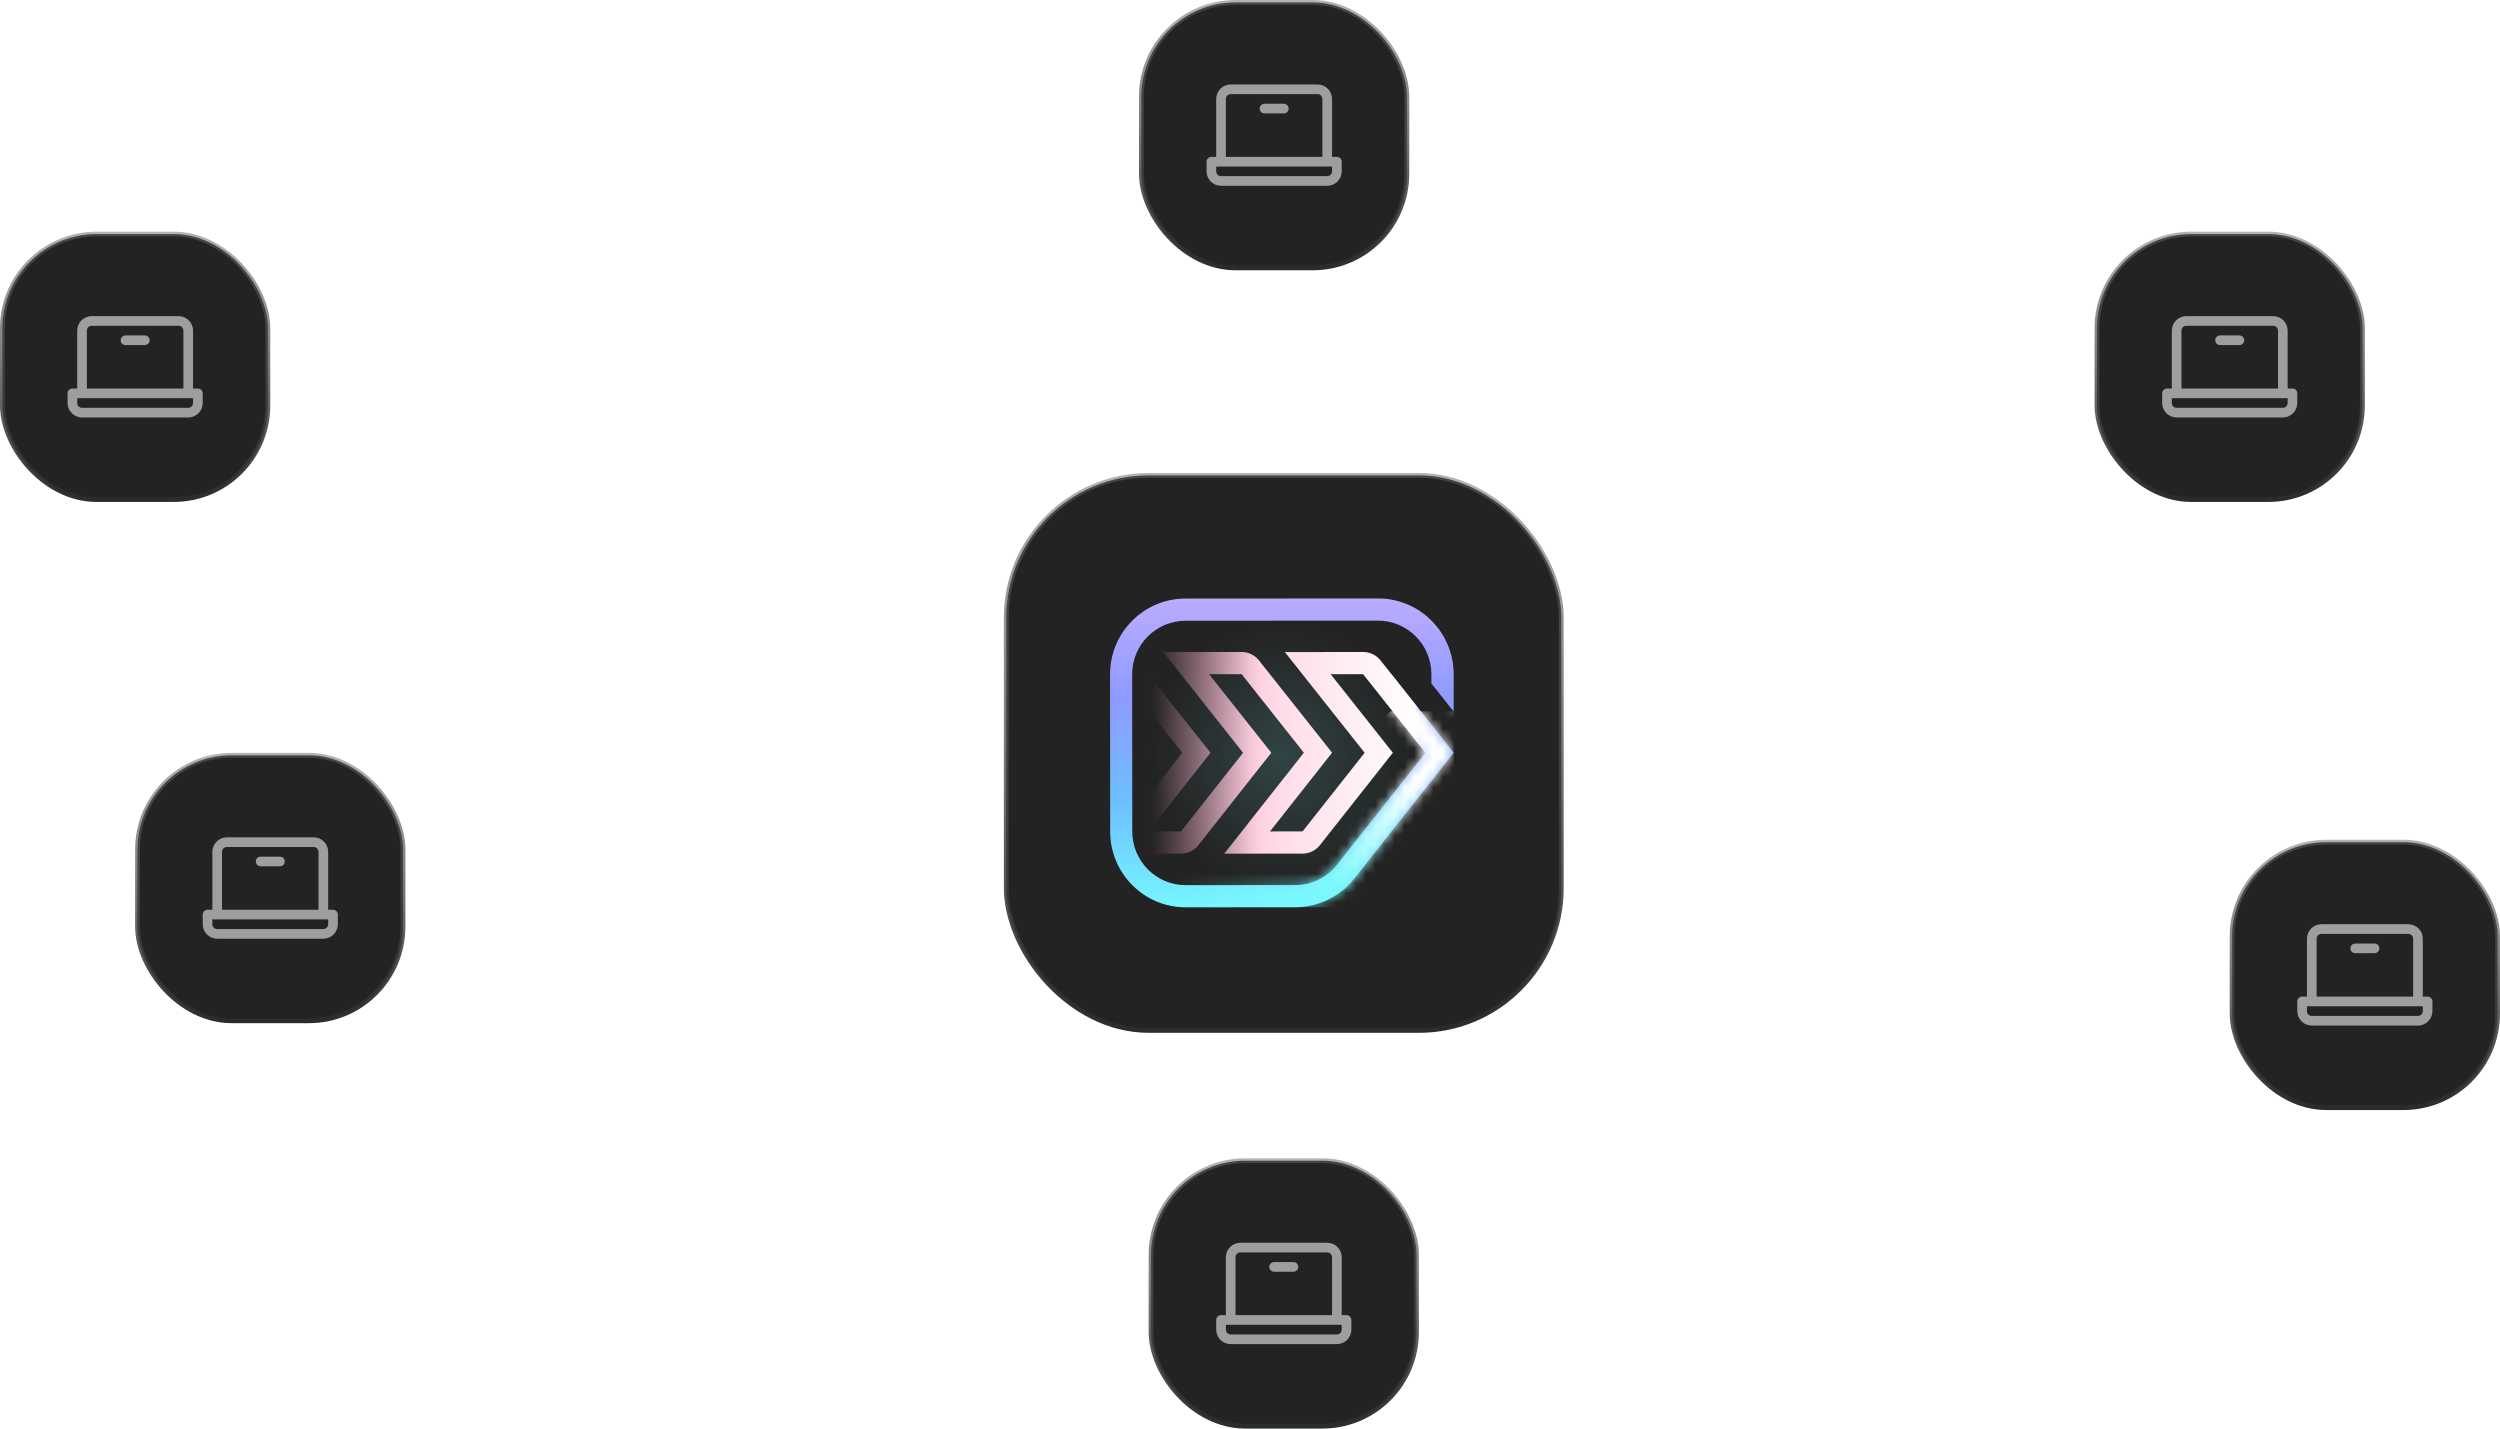
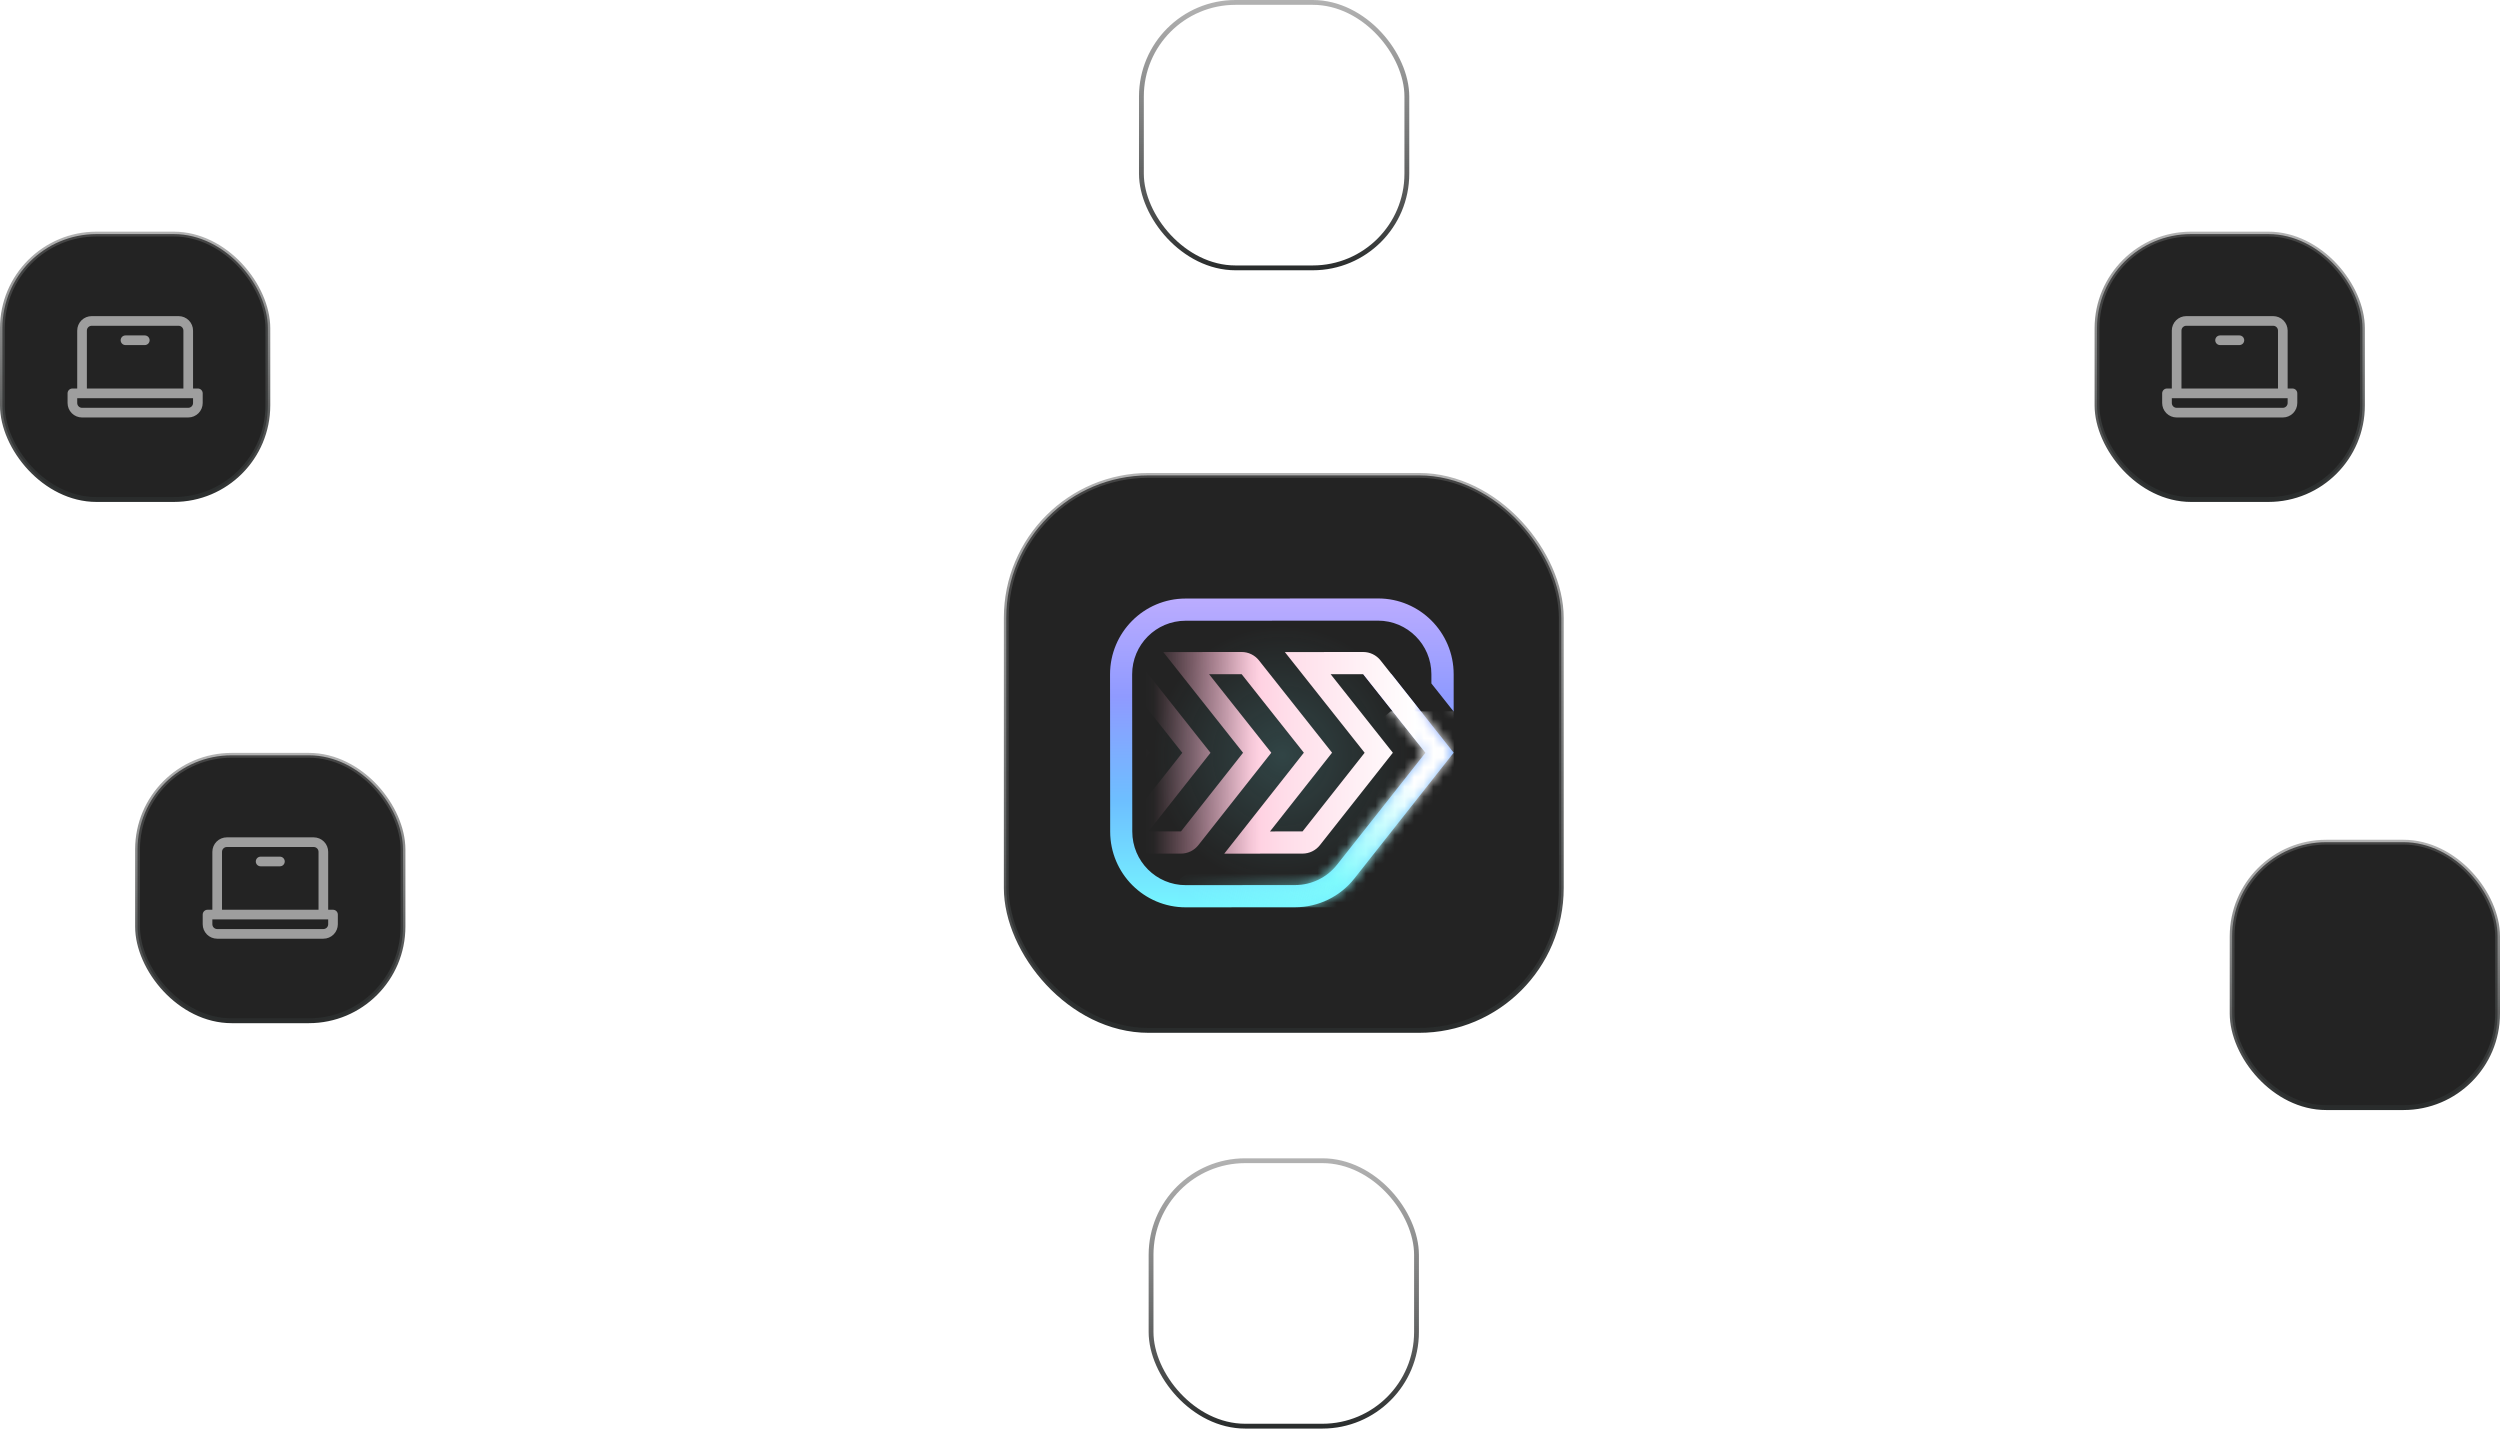
<svg xmlns="http://www.w3.org/2000/svg" width="259" height="148" viewBox="0 0 259 148" fill="none">
-   <path d="M27.5 38H53C58.523 38 63 42.477 63 48V56.5C63 62.023 67.477 66.5 73 66.5H109.5V92H27.5" stroke="white" stroke-opacity="0.18" />
  <path d="M131.5 16.5V67H168.726C172.299 67 175.6 65.094 177.387 62L188.934 42C190.72 38.906 194.021 37 197.594 37H236" stroke="white" stroke-opacity="0.18" />
  <path d="M132 127V85H171.942C173.806 85 175.633 85.521 177.217 86.504L198.947 99.996C200.53 100.979 202.357 101.5 204.221 101.5H245.338" stroke="white" stroke-opacity="0.18" />
  <rect x="104.25" y="49.25" width="57.5" height="57.5" rx="14.75" fill="#232323" stroke="url(#paint0_linear_1417_4646)" stroke-width="0.5" />
  <g opacity="0.16" filter="url(#filter0_f_1417_4646)">
    <ellipse cx="132.869" cy="78.023" rx="13.572" ry="13.598" fill="url(#paint1_radial_1417_4646)" />
  </g>
  <path fill-rule="evenodd" clip-rule="evenodd" d="M148.292 70.805V69.854C148.292 66.785 145.813 64.297 142.756 64.299L122.821 64.309C119.764 64.311 117.287 66.8 117.29 69.869L117.304 86.15C117.306 89.218 119.786 91.704 122.842 91.701L134.184 91.692C135.872 91.69 137.468 90.915 138.517 89.587L147.676 77.984L141.233 69.849H144.159L150.6 77.981L140.312 91.014C138.829 92.892 136.573 93.989 134.186 93.991L122.844 94C118.523 94.004 115.017 90.49 115.014 86.153L115 69.871C114.997 65.532 118.498 62.013 122.82 62.01L142.772 62C147.094 61.998 150.6 65.515 150.6 69.854V73.719L148.292 70.805Z" fill="url(#paint2_linear_1417_4646)" />
  <mask id="mask0_1417_4646" style="mask-type:luminance" maskUnits="userSpaceOnUse" x="115" y="62" width="36" height="32">
    <path fill-rule="evenodd" clip-rule="evenodd" d="M148.292 70.805V69.854C148.292 66.785 145.813 64.297 142.756 64.299L122.821 64.309C119.764 64.311 117.287 66.8 117.29 69.869L117.304 86.15C117.306 89.218 119.786 91.704 122.842 91.701L134.184 91.692C135.872 91.69 137.468 90.915 138.517 89.587L147.676 77.984L141.233 69.849H144.159L150.6 77.981L140.312 91.014C138.829 92.892 136.573 93.989 134.186 93.991L122.844 94C118.523 94.004 115.017 90.49 115.014 86.153L115 69.871C114.997 65.532 118.498 62.013 122.82 62.01L142.772 62C147.094 61.998 150.6 65.515 150.6 69.854V73.719L148.292 70.805Z" fill="white" />
  </mask>
  <g mask="url(#mask0_1417_4646)">
    <path fill-rule="evenodd" clip-rule="evenodd" d="M150.601 73.691L144.089 73.691L122.259 91.064L121.938 94.001H150.601L150.601 73.691Z" fill="url(#paint3_linear_1417_4646)" />
  </g>
  <mask id="mask1_1417_4646" style="mask-type:alpha" maskUnits="userSpaceOnUse" x="119" y="67" width="29" height="22">
    <rect x="119.297" y="67" width="28" height="22" fill="url(#paint4_linear_1417_4646)" />
  </mask>
  <g mask="url(#mask1_1417_4646)">
    <path fill-rule="evenodd" clip-rule="evenodd" d="M147.674 77.981L150.597 77.979L143.021 68.415C142.586 67.866 141.925 67.546 141.227 67.547L133.111 67.554L141.376 77.987L134.945 86.134L131.571 86.137L138.002 77.979L130.426 68.415C129.991 67.866 129.331 67.546 128.632 67.547L120.517 67.554L128.781 77.987L122.35 86.134L118.977 86.137L125.408 77.99L117.832 68.425C117.397 67.876 116.736 67.557 116.037 67.557L107.922 67.564L116.187 77.998L110.255 85.511V74.217L107.948 71.303V86.135C107.948 87.405 108.973 88.434 110.238 88.434H110.87L119.11 77.995L112.665 69.859L116.039 69.856L122.484 77.992L114.241 88.434L114.237 88.439L122.352 88.433C123.051 88.432 123.711 88.111 124.145 87.562L131.705 77.984L125.26 69.849L128.634 69.845L135.079 77.981L126.836 88.434L126.832 88.439L134.947 88.433C135.646 88.432 136.306 88.111 136.74 87.562L144.3 77.984L137.855 69.849L141.228 69.845L147.674 77.981Z" fill="url(#paint5_linear_1417_4646)" />
  </g>
  <rect x="0.25" y="24.25" width="27.5" height="27.5" rx="9.75" fill="#232323" />
  <rect x="0.25" y="24.25" width="27.5" height="27.5" rx="9.75" stroke="url(#paint6_linear_1417_4646)" stroke-width="0.5" />
  <path d="M20.5 40.25H20V34.25C20 33.852 19.842 33.471 19.561 33.189C19.279 32.908 18.898 32.75 18.5 32.75H9.5C9.102 32.75 8.721 32.908 8.439 33.189C8.158 33.471 8 33.852 8 34.25V40.25H7.5C7.367 40.25 7.24 40.303 7.146 40.396C7.053 40.49 7 40.617 7 40.75V41.75C7 42.148 7.158 42.529 7.439 42.811C7.721 43.092 8.102 43.25 8.5 43.25H19.5C19.898 43.25 20.279 43.092 20.561 42.811C20.842 42.529 21 42.148 21 41.75V40.75C21 40.617 20.947 40.49 20.854 40.396C20.76 40.303 20.633 40.25 20.5 40.25ZM9 34.25C9 34.117 9.053 33.99 9.146 33.896C9.24 33.803 9.367 33.75 9.5 33.75H18.5C18.633 33.75 18.76 33.803 18.854 33.896C18.947 33.99 19 34.117 19 34.25V40.25H9V34.25ZM20 41.75C20 41.883 19.947 42.01 19.854 42.104C19.76 42.197 19.633 42.25 19.5 42.25H8.5C8.367 42.25 8.24 42.197 8.146 42.104C8.053 42.01 8 41.883 8 41.75V41.25H20V41.75ZM15.5 35.25C15.5 35.383 15.447 35.51 15.354 35.604C15.26 35.697 15.133 35.75 15 35.75H13C12.867 35.75 12.74 35.697 12.646 35.604C12.553 35.51 12.5 35.383 12.5 35.25C12.5 35.117 12.553 34.99 12.646 34.896C12.74 34.803 12.867 34.75 13 34.75H15C15.133 34.75 15.26 34.803 15.354 34.896C15.447 34.99 15.5 35.117 15.5 35.25Z" fill="white" fill-opacity="0.56" />
  <rect x="14.25" y="78.25" width="27.5" height="27.5" rx="9.75" fill="#232323" />
  <rect x="14.25" y="78.25" width="27.5" height="27.5" rx="9.75" stroke="url(#paint7_linear_1417_4646)" stroke-width="0.5" />
  <path d="M34.5 94.25H34V88.25C34 87.852 33.842 87.471 33.561 87.189C33.279 86.908 32.898 86.75 32.5 86.75H23.5C23.102 86.75 22.721 86.908 22.439 87.189C22.158 87.471 22 87.852 22 88.25V94.25H21.5C21.367 94.25 21.24 94.303 21.146 94.396C21.053 94.49 21 94.617 21 94.75V95.75C21 96.148 21.158 96.529 21.439 96.811C21.721 97.092 22.102 97.25 22.5 97.25H33.5C33.898 97.25 34.279 97.092 34.561 96.811C34.842 96.529 35 96.148 35 95.75V94.75C35 94.617 34.947 94.49 34.854 94.396C34.76 94.303 34.633 94.25 34.5 94.25ZM23 88.25C23 88.117 23.053 87.99 23.146 87.896C23.24 87.803 23.367 87.75 23.5 87.75H32.5C32.633 87.75 32.76 87.803 32.854 87.896C32.947 87.99 33 88.117 33 88.25V94.25H23V88.25ZM34 95.75C34 95.883 33.947 96.01 33.854 96.104C33.76 96.197 33.633 96.25 33.5 96.25H22.5C22.367 96.25 22.24 96.197 22.146 96.104C22.053 96.01 22 95.883 22 95.75V95.25H34V95.75ZM29.5 89.25C29.5 89.383 29.447 89.51 29.354 89.604C29.26 89.697 29.133 89.75 29 89.75H27C26.867 89.75 26.74 89.697 26.646 89.604C26.553 89.51 26.5 89.383 26.5 89.25C26.5 89.117 26.553 88.99 26.646 88.896C26.74 88.803 26.867 88.75 27 88.75H29C29.133 88.75 29.26 88.803 29.354 88.896C29.447 88.99 29.5 89.117 29.5 89.25Z" fill="white" fill-opacity="0.56" />
-   <rect x="119.25" y="120.25" width="27.5" height="27.5" rx="9.75" fill="#232323" />
  <rect x="119.25" y="120.25" width="27.5" height="27.5" rx="9.75" stroke="url(#paint8_linear_1417_4646)" stroke-width="0.5" />
-   <path d="M139.5 136.25H139V130.25C139 129.852 138.842 129.471 138.561 129.189C138.279 128.908 137.898 128.75 137.5 128.75H128.5C128.102 128.75 127.721 128.908 127.439 129.189C127.158 129.471 127 129.852 127 130.25V136.25H126.5C126.367 136.25 126.24 136.303 126.146 136.396C126.053 136.49 126 136.617 126 136.75V137.75C126 138.148 126.158 138.529 126.439 138.811C126.721 139.092 127.102 139.25 127.5 139.25H138.5C138.898 139.25 139.279 139.092 139.561 138.811C139.842 138.529 140 138.148 140 137.75V136.75C140 136.617 139.947 136.49 139.854 136.396C139.76 136.303 139.633 136.25 139.5 136.25ZM128 130.25C128 130.117 128.053 129.99 128.146 129.896C128.24 129.803 128.367 129.75 128.5 129.75H137.5C137.633 129.75 137.76 129.803 137.854 129.896C137.947 129.99 138 130.117 138 130.25V136.25H128V130.25ZM139 137.75C139 137.883 138.947 138.01 138.854 138.104C138.76 138.197 138.633 138.25 138.5 138.25H127.5C127.367 138.25 127.24 138.197 127.146 138.104C127.053 138.01 127 137.883 127 137.75V137.25H139V137.75ZM134.5 131.25C134.5 131.383 134.447 131.51 134.354 131.604C134.26 131.697 134.133 131.75 134 131.75H132C131.867 131.75 131.74 131.697 131.646 131.604C131.553 131.51 131.5 131.383 131.5 131.25C131.5 131.117 131.553 130.99 131.646 130.896C131.74 130.803 131.867 130.75 132 130.75H134C134.133 130.75 134.26 130.803 134.354 130.896C134.447 130.99 134.5 131.117 134.5 131.25Z" fill="white" fill-opacity="0.56" />
-   <rect x="118.25" y="0.25" width="27.5" height="27.5" rx="9.75" fill="#232323" />
+   <path d="M139.5 136.25H139V130.25C139 129.852 138.842 129.471 138.561 129.189C138.279 128.908 137.898 128.75 137.5 128.75H128.5C128.102 128.75 127.721 128.908 127.439 129.189C127.158 129.471 127 129.852 127 130.25V136.25H126.5C126.367 136.25 126.24 136.303 126.146 136.396C126.053 136.49 126 136.617 126 136.75V137.75C126 138.148 126.158 138.529 126.439 138.811H138.5C138.898 139.25 139.279 139.092 139.561 138.811C139.842 138.529 140 138.148 140 137.75V136.75C140 136.617 139.947 136.49 139.854 136.396C139.76 136.303 139.633 136.25 139.5 136.25ZM128 130.25C128 130.117 128.053 129.99 128.146 129.896C128.24 129.803 128.367 129.75 128.5 129.75H137.5C137.633 129.75 137.76 129.803 137.854 129.896C137.947 129.99 138 130.117 138 130.25V136.25H128V130.25ZM139 137.75C139 137.883 138.947 138.01 138.854 138.104C138.76 138.197 138.633 138.25 138.5 138.25H127.5C127.367 138.25 127.24 138.197 127.146 138.104C127.053 138.01 127 137.883 127 137.75V137.25H139V137.75ZM134.5 131.25C134.5 131.383 134.447 131.51 134.354 131.604C134.26 131.697 134.133 131.75 134 131.75H132C131.867 131.75 131.74 131.697 131.646 131.604C131.553 131.51 131.5 131.383 131.5 131.25C131.5 131.117 131.553 130.99 131.646 130.896C131.74 130.803 131.867 130.75 132 130.75H134C134.133 130.75 134.26 130.803 134.354 130.896C134.447 130.99 134.5 131.117 134.5 131.25Z" fill="white" fill-opacity="0.56" />
  <rect x="118.25" y="0.25" width="27.5" height="27.5" rx="9.75" stroke="url(#paint9_linear_1417_4646)" stroke-width="0.5" />
  <path d="M138.5 16.25H138V10.25C138 9.852 137.842 9.471 137.561 9.189C137.279 8.908 136.898 8.75 136.5 8.75H127.5C127.102 8.75 126.721 8.908 126.439 9.189C126.158 9.471 126 9.852 126 10.25V16.25H125.5C125.367 16.25 125.24 16.303 125.146 16.396C125.053 16.49 125 16.617 125 16.75V17.75C125 18.148 125.158 18.529 125.439 18.811C125.721 19.092 126.102 19.25 126.5 19.25H137.5C137.898 19.25 138.279 19.092 138.561 18.811C138.842 18.529 139 18.148 139 17.75V16.75C139 16.617 138.947 16.49 138.854 16.396C138.76 16.303 138.633 16.25 138.5 16.25ZM127 10.25C127 10.117 127.053 9.99 127.146 9.896C127.24 9.803 127.367 9.75 127.5 9.75H136.5C136.633 9.75 136.76 9.803 136.854 9.896C136.947 9.99 137 10.117 137 10.25V16.25H127V10.25ZM138 17.75C138 17.883 137.947 18.01 137.854 18.104C137.76 18.197 137.633 18.25 137.5 18.25H126.5C126.367 18.25 126.24 18.197 126.146 18.104C126.053 18.01 126 17.883 126 17.75V17.25H138V17.75ZM133.5 11.25C133.5 11.383 133.447 11.51 133.354 11.604C133.26 11.697 133.133 11.75 133 11.75H131C130.867 11.75 130.74 11.697 130.646 11.604C130.553 11.51 130.5 11.383 130.5 11.25C130.5 11.117 130.553 10.99 130.646 10.896C130.74 10.803 130.867 10.75 131 10.75H133C133.133 10.75 133.26 10.803 133.354 10.896C133.447 10.99 133.5 11.117 133.5 11.25Z" fill="white" fill-opacity="0.56" />
  <rect x="217.25" y="24.25" width="27.5" height="27.5" rx="9.75" fill="#232323" />
  <rect x="217.25" y="24.25" width="27.5" height="27.5" rx="9.75" stroke="url(#paint10_linear_1417_4646)" stroke-width="0.5" />
  <path d="M237.5 40.25H237V34.25C237 33.852 236.842 33.471 236.561 33.189C236.279 32.908 235.898 32.75 235.5 32.75H226.5C226.102 32.75 225.721 32.908 225.439 33.189C225.158 33.471 225 33.852 225 34.25V40.25H224.5C224.367 40.25 224.24 40.303 224.146 40.396C224.053 40.49 224 40.617 224 40.75V41.75C224 42.148 224.158 42.529 224.439 42.811C224.721 43.092 225.102 43.25 225.5 43.25H236.5C236.898 43.25 237.279 43.092 237.561 42.811C237.842 42.529 238 42.148 238 41.75V40.75C238 40.617 237.947 40.49 237.854 40.396C237.76 40.303 237.633 40.25 237.5 40.25ZM226 34.25C226 34.117 226.053 33.99 226.146 33.896C226.24 33.803 226.367 33.75 226.5 33.75H235.5C235.633 33.75 235.76 33.803 235.854 33.896C235.947 33.99 236 34.117 236 34.25V40.25H226V34.25ZM237 41.75C237 41.883 236.947 42.01 236.854 42.104C236.76 42.197 236.633 42.25 236.5 42.25H225.5C225.367 42.25 225.24 42.197 225.146 42.104C225.053 42.01 225 41.883 225 41.75V41.25H237V41.75ZM232.5 35.25C232.5 35.383 232.447 35.51 232.354 35.604C232.26 35.697 232.133 35.75 232 35.75H230C229.867 35.75 229.74 35.697 229.646 35.604C229.553 35.51 229.5 35.383 229.5 35.25C229.5 35.117 229.553 34.99 229.646 34.896C229.74 34.803 229.867 34.75 230 34.75H232C232.133 34.75 232.26 34.803 232.354 34.896C232.447 34.99 232.5 35.117 232.5 35.25Z" fill="white" fill-opacity="0.56" />
  <rect x="231.25" y="87.25" width="27.5" height="27.5" rx="9.75" fill="#232323" />
  <rect x="231.25" y="87.25" width="27.5" height="27.5" rx="9.75" stroke="url(#paint11_linear_1417_4646)" stroke-width="0.5" />
-   <path d="M251.5 103.25H251V97.25C251 96.852 250.842 96.471 250.561 96.189C250.279 95.908 249.898 95.75 249.5 95.75H240.5C240.102 95.75 239.721 95.908 239.439 96.189C239.158 96.471 239 96.852 239 97.25V103.25H238.5C238.367 103.25 238.24 103.303 238.146 103.396C238.053 103.49 238 103.617 238 103.75V104.75C238 105.148 238.158 105.529 238.439 105.811C238.721 106.092 239.102 106.25 239.5 106.25H250.5C250.898 106.25 251.279 106.092 251.561 105.811C251.842 105.529 252 105.148 252 104.75V103.75C252 103.617 251.947 103.49 251.854 103.396C251.76 103.303 251.633 103.25 251.5 103.25ZM240 97.25C240 97.117 240.053 96.99 240.146 96.896C240.24 96.803 240.367 96.75 240.5 96.75H249.5C249.633 96.75 249.76 96.803 249.854 96.896C249.947 96.99 250 97.117 250 97.25V103.25H240V97.25ZM251 104.75C251 104.883 250.947 105.01 250.854 105.104C250.76 105.197 250.633 105.25 250.5 105.25H239.5C239.367 105.25 239.24 105.197 239.146 105.104C239.053 105.01 239 104.883 239 104.75V104.25H251V104.75ZM246.5 98.25C246.5 98.383 246.447 98.51 246.354 98.604C246.26 98.697 246.133 98.75 246 98.75H244C243.867 98.75 243.74 98.697 243.646 98.604C243.553 98.51 243.5 98.383 243.5 98.25C243.5 98.117 243.553 97.99 243.646 97.896C243.74 97.803 243.867 97.75 244 97.75H246C246.133 97.75 246.26 97.803 246.354 97.896C246.447 97.99 246.5 98.117 246.5 98.25Z" fill="white" fill-opacity="0.56" />
  <defs>
    <filter id="filter0_f_1417_4646" x="81.426" y="26.555" width="102.89" height="102.937" filterUnits="userSpaceOnUse" color-interpolation-filters="sRGB">
      <feFlood flood-opacity="0" result="BackgroundImageFix" />
      <feBlend mode="normal" in="SourceGraphic" in2="BackgroundImageFix" result="shape" />
      <feGaussianBlur stdDeviation="18.935" result="effect1_foregroundBlur_1417_4646" />
    </filter>
    <linearGradient id="paint0_linear_1417_4646" x1="133" y1="49" x2="133" y2="107" gradientUnits="userSpaceOnUse">
      <stop stop-color="#666666" stop-opacity="0.5" />
      <stop offset="1" stop-color="#292C2C" />
    </linearGradient>
    <radialGradient id="paint1_radial_1417_4646" cx="0" cy="0" r="1" gradientUnits="userSpaceOnUse" gradientTransform="translate(132.869 78.283) rotate(90) scale(13.338 13.313)">
      <stop stop-color="#7AF6FD" />
      <stop offset="1" stop-color="#7AF6FD" stop-opacity="0.01" />
    </radialGradient>
    <linearGradient id="paint2_linear_1417_4646" x1="115" y1="62" x2="115" y2="94" gradientUnits="userSpaceOnUse">
      <stop offset="0.001" stop-color="#BBACFF" />
      <stop offset="0.319" stop-color="#8F9AFF" />
      <stop offset="0.657" stop-color="#6DBFFF" />
      <stop offset="0.996" stop-color="#76F5FF" />
    </linearGradient>
    <linearGradient id="paint3_linear_1417_4646" x1="132.384" y1="70.822" x2="118.772" y2="89.261" gradientUnits="userSpaceOnUse">
      <stop stop-color="white" />
      <stop offset="0.568" stop-color="#7EFAFD" />
      <stop offset="1" stop-color="#7EFAFD" stop-opacity="0.01" />
    </linearGradient>
    <linearGradient id="paint4_linear_1417_4646" x1="119.297" y1="78" x2="147.297" y2="78" gradientUnits="userSpaceOnUse">
      <stop stop-opacity="0" />
      <stop offset="0.385" />
    </linearGradient>
    <linearGradient id="paint5_linear_1417_4646" x1="120.045" y1="84.528" x2="146.743" y2="84.528" gradientUnits="userSpaceOnUse">
      <stop stop-color="#FFA6C6" />
      <stop offset="0.489" stop-color="#FFDDE9" />
      <stop offset="1" stop-color="white" />
    </linearGradient>
    <linearGradient id="paint6_linear_1417_4646" x1="14" y1="24" x2="14" y2="52" gradientUnits="userSpaceOnUse">
      <stop stop-color="#666666" stop-opacity="0.5" />
      <stop offset="1" stop-color="#292C2C" />
    </linearGradient>
    <linearGradient id="paint7_linear_1417_4646" x1="28" y1="78" x2="28" y2="106" gradientUnits="userSpaceOnUse">
      <stop stop-color="#666666" stop-opacity="0.5" />
      <stop offset="1" stop-color="#292C2C" />
    </linearGradient>
    <linearGradient id="paint8_linear_1417_4646" x1="133" y1="120" x2="133" y2="148" gradientUnits="userSpaceOnUse">
      <stop stop-color="#666666" stop-opacity="0.5" />
      <stop offset="1" stop-color="#292C2C" />
    </linearGradient>
    <linearGradient id="paint9_linear_1417_4646" x1="132" y1="0" x2="132" y2="28" gradientUnits="userSpaceOnUse">
      <stop stop-color="#666666" stop-opacity="0.5" />
      <stop offset="1" stop-color="#292C2C" />
    </linearGradient>
    <linearGradient id="paint10_linear_1417_4646" x1="231" y1="24" x2="231" y2="52" gradientUnits="userSpaceOnUse">
      <stop stop-color="#666666" stop-opacity="0.5" />
      <stop offset="1" stop-color="#292C2C" />
    </linearGradient>
    <linearGradient id="paint11_linear_1417_4646" x1="245" y1="87" x2="245" y2="115" gradientUnits="userSpaceOnUse">
      <stop stop-color="#666666" stop-opacity="0.5" />
      <stop offset="1" stop-color="#292C2C" />
    </linearGradient>
  </defs>
</svg>